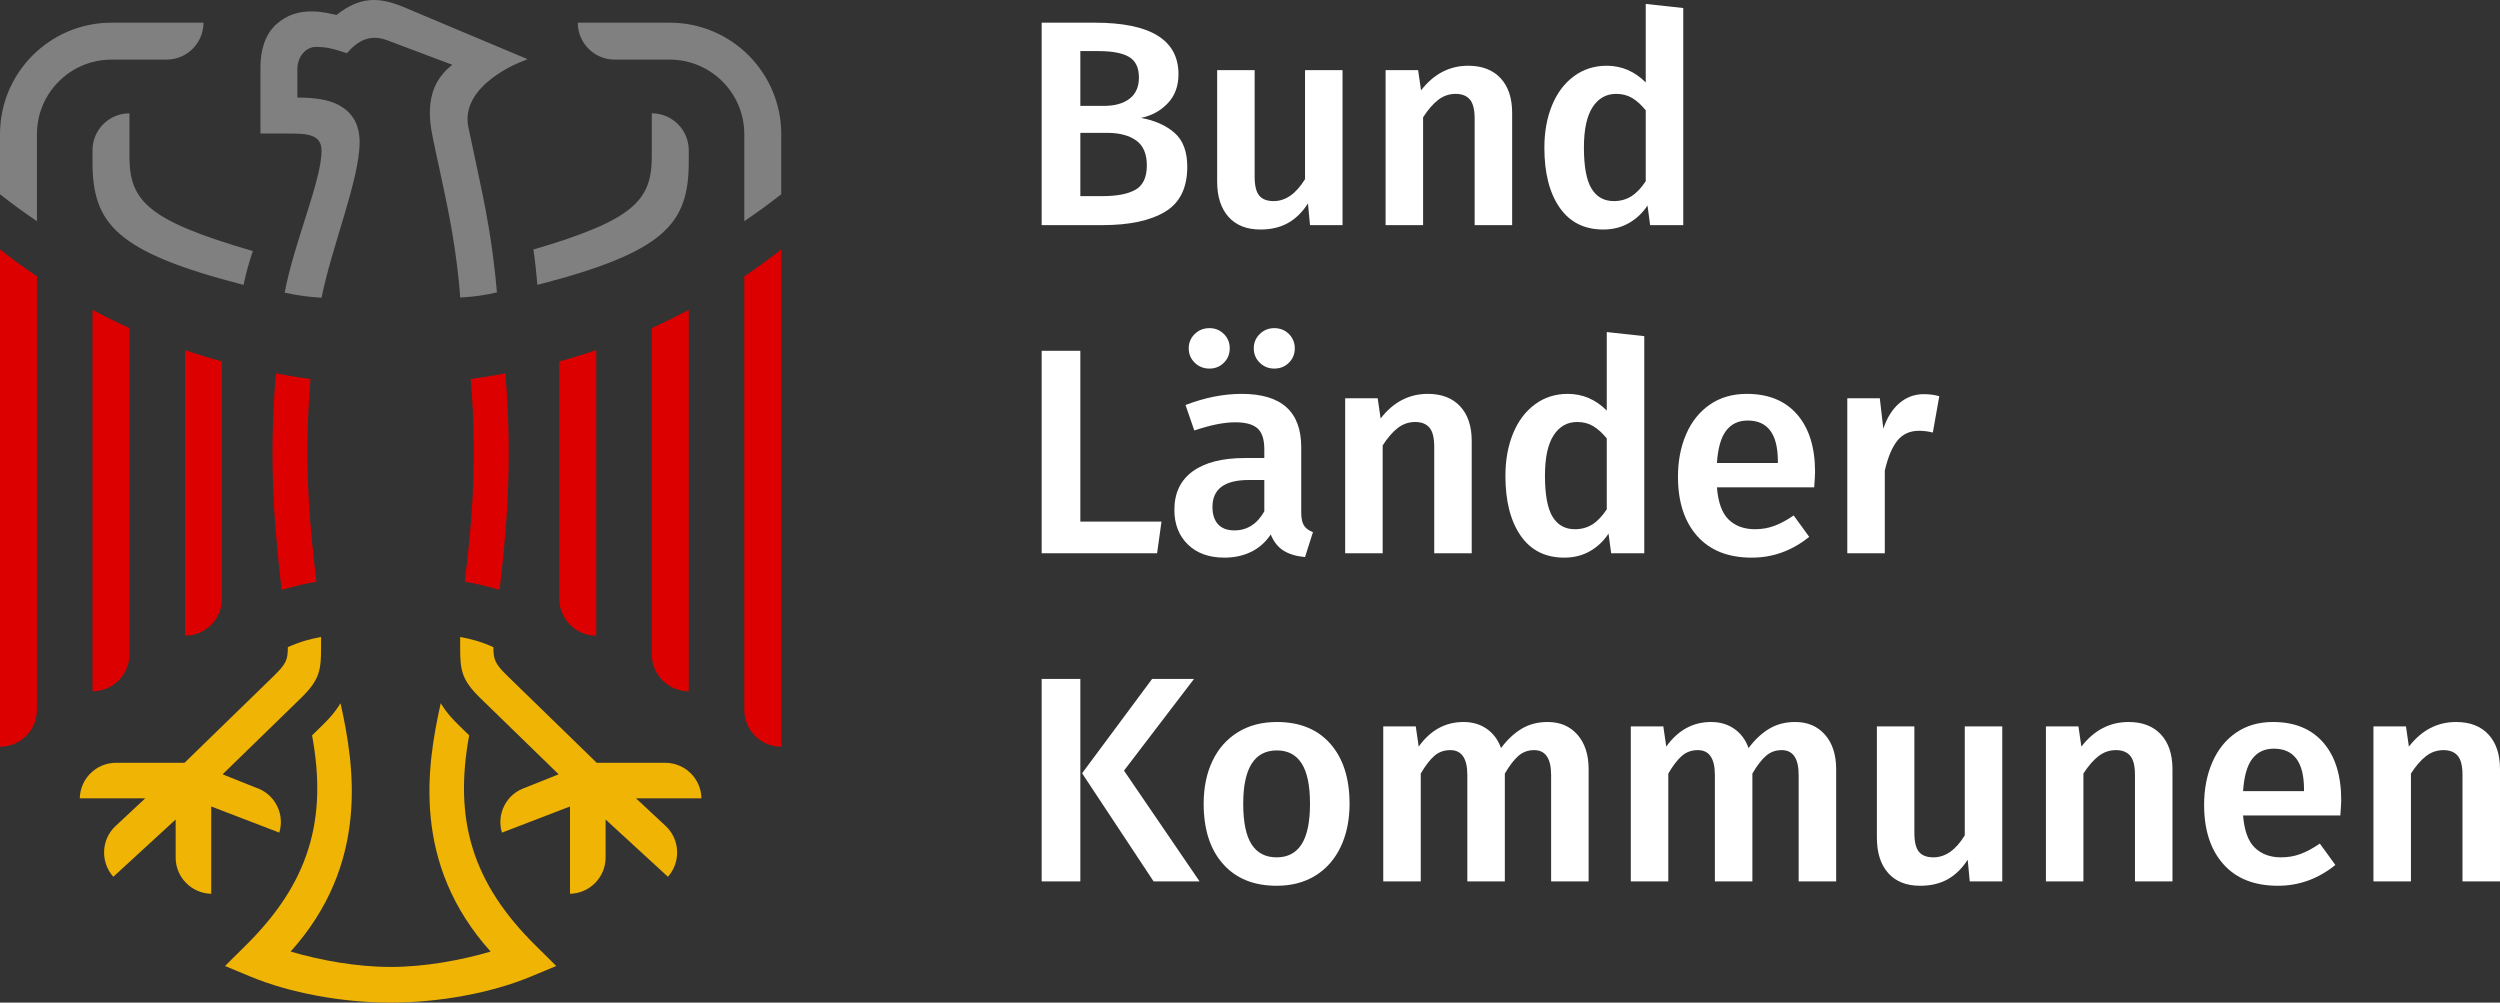
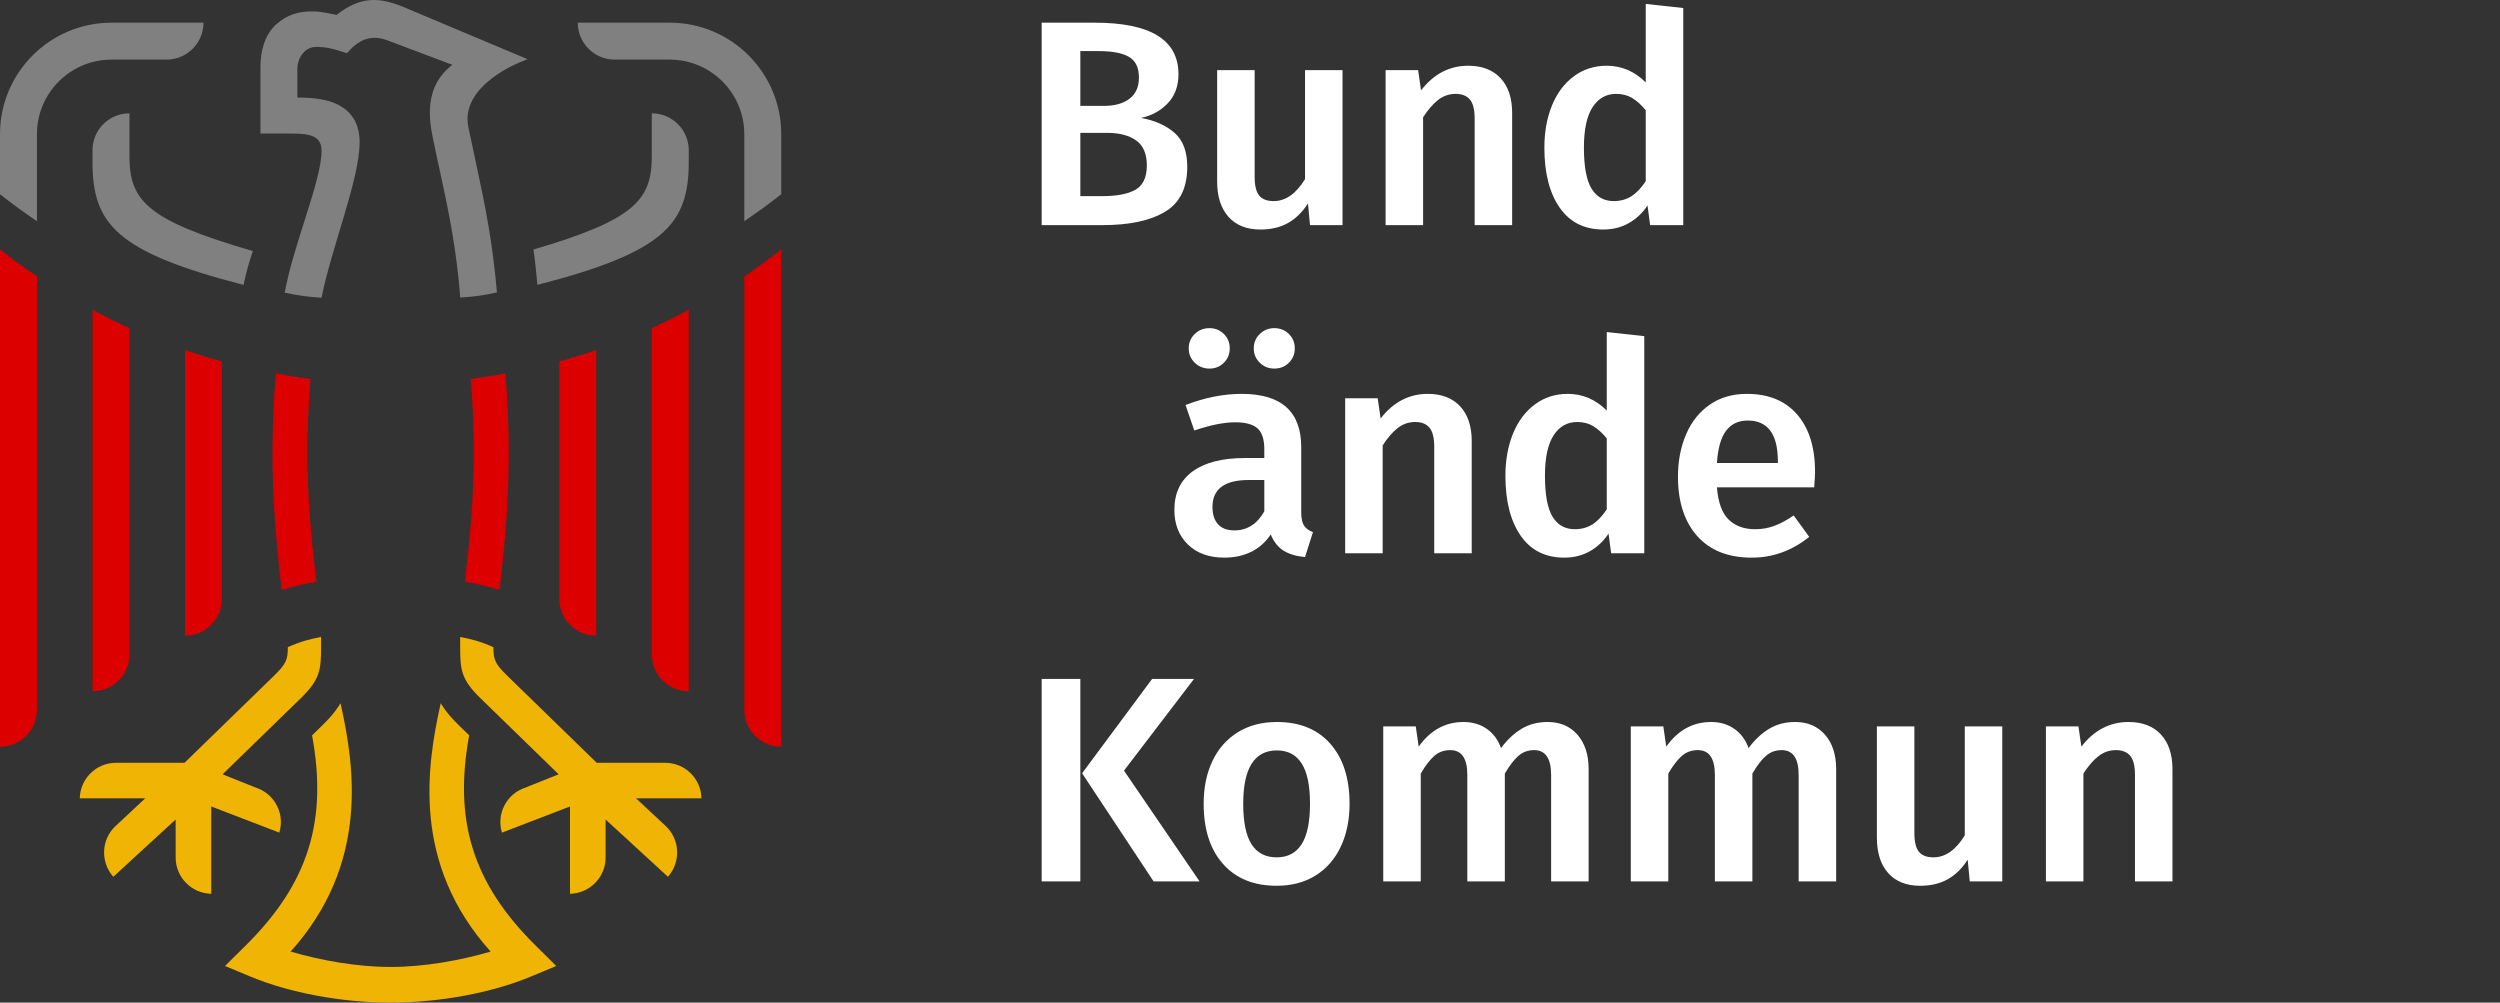
<svg xmlns="http://www.w3.org/2000/svg" width="100%" height="100%" viewBox="0 0 1920 770" version="1.1" xml:space="preserve" style="fill-rule:evenodd;clip-rule:evenodd;stroke-linejoin:round;stroke-miterlimit:2;">
  <rect x="0" y="0" width="1920" height="770" fill="#333333" stroke="none" />
  <path d="M28.37,212.256L28.37,545.116C28.37,560.796 15.68,573.497 0,573.497L0,191.566C9.21,198.796 18.67,205.706 28.37,212.256ZM71.04,237.956L71.04,530.896C86.72,530.896 99.42,518.196 99.42,502.516L99.42,251.966C89.79,247.606 80.32,242.926 71.04,237.956ZM142.09,268.846L142.09,488.206C157.75,488.206 170.46,475.506 170.46,459.826L170.46,277.576C163.09,275.636 149.54,271.546 142.09,268.846ZM243.03,446.736C239.19,413.936 232.54,360.206 238.5,291.026C230.7,290.156 219.97,288.266 211.89,286.796C205.79,358.416 211.74,413.436 216.32,453.046C216.32,453.046 228.71,449.116 243.03,446.736ZM571.62,212.256L571.62,545.116C571.62,560.796 584.32,573.497 600,573.497L600,191.566C590.79,198.796 581.33,205.706 571.62,212.256ZM500.58,251.966L500.58,502.516C500.58,518.196 513.28,530.896 528.96,530.896L528.96,237.956C519.67,242.926 510.21,247.606 500.58,251.966ZM429.53,277.576L429.53,459.826C429.53,475.506 442.25,488.206 457.91,488.206L457.91,268.846C450.45,271.546 436.91,275.636 429.53,277.576ZM383.68,453.046C388.26,413.436 394.21,358.416 388.11,286.796C380.03,288.266 369.3,290.156 361.5,291.026C367.46,360.206 360.8,413.936 356.96,446.736C371.29,449.116 383.68,453.046 383.68,453.046Z" style="fill:rgb(220,0,0);fill-rule:nonzero;" />
  <path d="M162.24,686.43C147.16,686.14 134.94,673.81 134.9,658.7L134.9,629.38L87.03,673.36C77.01,662.14 77.68,644.81 88.63,634.49L111.55,613.11L61.28,613.11C61.42,605.87 64.31,599.1 69.43,593.98C74.68,588.74 81.67,585.83 89.1,585.83L141.71,585.83L210.25,519.15C219.96,509.69 221.01,506.599 221.08,496.989C231.14,492.539 237.97,490.829 246.58,489.189L246.58,496.579C246.58,514.02 245.99,521.659 231.18,536.07C215.96,550.87 170.96,594.67 170.96,594.67L196.52,604.9C203.61,607.22 209.34,612.15 212.71,618.78C215.97,625.23 216.6,632.55 214.5,639.45L162.24,619.37L162.24,686.43L162.24,686.43ZM300,770C337.33,770 377.53,762.54 407.54,750.06L427.17,741.9C427.17,741.9 420.83,735.48 412.08,726.9C362.42,678.21 348.42,629.4 360.33,564.76C346.93,551.85 343.88,548.58 338.48,540.09C327.59,588.71 316.2,663.4 376.81,730.81C353.9,737.53 325.99,742.62 300,742.62C274.01,742.62 246.1,737.53 223.19,730.81C283.8,663.4 272.41,588.71 261.52,540.09C256.12,548.58 253.07,551.85 239.67,564.76C251.58,629.4 237.58,678.21 187.91,726.9C179.17,735.48 172.83,741.9 172.83,741.9L192.46,750.06C222.47,762.54 262.67,770 300,770ZM437.75,686.43C452.84,686.14 465.06,673.81 465.1,658.7L465.1,629.38L512.97,673.37C522.98,662.14 522.32,644.81 511.37,634.49L488.44,613.11L538.71,613.11C538.58,605.87 535.69,599.1 530.57,593.98C525.31,588.74 518.33,585.83 510.89,585.83L458.29,585.83L389.75,519.15C380.04,509.69 378.99,506.599 378.91,496.989C368.86,492.539 362.02,490.829 353.41,489.189L353.41,496.579C353.41,514.02 354.01,521.659 368.82,536.07C384.03,550.87 429.04,594.67 429.04,594.67L403.48,604.9C396.39,607.22 390.66,612.15 387.29,618.78C384.03,625.23 383.39,632.55 385.5,639.46L437.75,619.37L437.75,686.43L437.75,686.43Z" style="fill:rgb(240,180,5);fill-rule:nonzero;" />
  <path d="M366.47,129.549C372.67,157.949 378.5,187.619 381.64,224.539C372.89,226.719 363.25,227.939 353.49,228.519C350.82,193.419 344.84,163.489 338.76,135.599C336.29,124.329 333.96,113.669 332.03,103.959C326.99,78.769 331.98,61.819 347.37,49.759L297.99,31.169C286.44,26.599 276.94,29.519 268.44,38.719L266.4,40.839L259.71,38.759C256.72,37.839 251.03,36.019 242.61,36.019C234.89,36.019 228.39,43.509 228.39,53.029L228.39,74.919C241.3,74.919 252.12,76.389 260.01,80.599C269.06,85.439 276.19,93.819 276.19,109.169C276.19,137.749 254.51,190.229 246.96,228.669C236.75,227.999 228.88,226.959 218.63,224.759C225.71,186.569 246.95,138.679 246.95,115.819C246.95,102.569 234.98,102.569 220.48,102.569L200.02,102.569L200.02,51.529C200.02,39.179 203.27,26.419 212.58,18.319C220.57,11.369 229.13,8.779 239.28,8.779C247.88,8.779 253.01,10.479 258.45,11.479C276.15,-2.471 290.32,-2.521 308.99,5.009L405.21,45.469L400.7,47.259C400.7,47.259 352.36,65.269 359.85,98.409C361.97,107.819 364.03,118.389 366.47,129.549L366.47,129.549ZM85.66,17.418C38.36,17.418 0,55.759 0,103.069L0,149.179C9.2,156.419 18.66,163.319 28.37,169.869L28.37,103.069C28.37,71.428 54.02,45.788 85.66,45.788L127.9,45.788C135.72,45.788 142.82,42.618 147.96,37.478C153.1,32.358 156.27,25.248 156.27,17.418L85.66,17.418L85.66,17.418ZM194.2,192.799C113.27,169.339 99.42,154.349 99.42,120.029L99.42,87.028C83.74,87.028 71.04,99.729 71.04,115.409L71.04,124.209C71.04,171.679 88.66,193.439 187.05,218.789C189.15,209.109 190.74,203.029 194.2,192.799ZM443.73,17.418C443.73,25.248 446.9,32.359 452.04,37.478C457.18,42.619 464.28,45.789 472.1,45.789L514.34,45.789C545.98,45.789 571.62,71.429 571.62,103.069L571.62,169.869C581.33,163.319 590.79,156.419 600,149.179L600,103.069C600,55.758 561.64,17.418 514.34,17.418L443.73,17.418ZM412.72,218.789C511.12,193.439 528.96,171.679 528.96,124.209L528.96,115.409C528.96,99.729 516.25,87.029 500.58,87.029L500.58,120.029C500.58,153.789 487.12,168.849 409.66,191.659C410.97,200.539 412,209.819 412.72,218.789Z" style="fill:rgb(128,128,128);fill-rule:nonzero;" />
  <path d="M902.034,102.017C908.559,107.72 911.821,116.418 911.821,128.117C911.821,144.317 906.119,155.831 894.722,162.655C883.321,169.482 867.346,172.892 846.798,172.892L800,172.892L800,17.418L840.724,17.418C883.62,17.418 905.071,30.619 905.071,57.017C905.071,66.169 902.294,73.633 896.747,79.405C891.195,85.182 884.372,88.893 876.272,90.543C886.921,92.494 895.509,96.318 902.034,102.017ZM829.699,39.242L829.699,81.317L847.923,81.317C856.17,81.317 862.695,79.482 867.497,75.805C872.296,72.131 874.697,66.692 874.697,59.492C874.697,51.994 872.183,46.745 867.16,43.742C862.133,40.744 854.297,39.242 843.648,39.242L829.699,39.242ZM872.11,145.668C877.882,142.37 880.772,136.143 880.772,126.992C880.772,118.143 878.033,111.769 872.56,107.867C867.083,103.969 859.623,102.017 850.173,102.017L829.699,102.017L829.699,150.617L847.023,150.617C857.971,150.617 866.334,148.969 872.11,145.668Z" style="fill:white;fill-rule:nonzero;" />
  <path d="M1031.06,172.892L1006.09,172.892L1004.52,156.242C1000.16,162.992 995.027,168.019 989.103,171.317C983.176,174.615 976.166,176.267 968.067,176.267C957.415,176.267 949.203,173.005 943.43,166.48C937.654,159.955 934.768,150.92 934.768,139.367L934.768,53.867L963.567,53.867L963.567,135.767C963.567,142.517 964.727,147.32 967.054,150.168C969.378,153.018 973.091,154.442 978.191,154.442C987.339,154.442 995.365,148.817 1002.27,137.567L1002.27,53.867L1031.06,53.867L1031.06,172.892Z" style="fill:white;fill-rule:nonzero;" />
  <path d="M1152.45,60.054C1158.37,66.432 1161.33,75.32 1161.33,86.718L1161.33,172.892L1132.54,172.892L1132.54,91.218C1132.54,84.169 1131.3,79.219 1128.82,76.367C1126.35,73.519 1122.71,72.093 1117.91,72.093C1112.96,72.093 1108.5,73.633 1104.52,76.705C1100.55,79.781 1096.68,84.242 1092.94,90.093L1092.94,172.892L1064.14,172.892L1064.14,53.867L1089.11,53.867L1091.36,69.392C1101.11,56.793 1113.18,50.492 1127.59,50.492C1138.23,50.492 1146.52,53.681 1152.45,60.054L1152.45,60.054Z" style="fill:white;fill-rule:nonzero;" />
  <path d="M1292.73,6.168L1292.73,172.892L1267.3,172.892L1265.28,157.817C1261.53,163.519 1256.76,168.019 1250.99,171.317C1245.22,174.615 1238.65,176.267 1231.31,176.267C1216.75,176.267 1205.58,170.642 1197.78,159.392C1189.98,148.142 1186.08,132.843 1186.08,113.492C1186.08,101.343 1188.03,90.508 1191.93,80.98C1195.83,71.456 1201.42,63.992 1208.69,58.593C1215.97,53.192 1224.4,50.492 1234.01,50.492C1245.4,50.492 1255.38,54.767 1263.93,63.317L1263.93,3.017L1292.73,6.168ZM1252.9,150.73C1256.8,148.255 1260.48,144.394 1263.93,139.142L1263.93,84.692C1260.48,80.495 1256.99,77.345 1253.47,75.242C1249.94,73.143 1245.85,72.093 1241.2,72.093C1233.56,72.093 1227.52,75.506 1223.09,82.33C1218.67,89.157 1216.45,99.469 1216.45,113.267C1216.45,127.97 1218.4,138.506 1222.31,144.88C1226.2,151.258 1231.9,154.442 1239.4,154.442C1244.5,154.442 1249,153.205 1252.9,150.73Z" style="fill:white;fill-rule:nonzero;" />
-   <path d="M829.699,269.418L829.699,400.593L892.022,400.593L888.647,424.892L800,424.892L800,269.418L829.699,269.418Z" style="fill:white;fill-rule:nonzero;" />
  <path d="M1001.48,403.63C1002.9,405.807 1005.19,407.494 1008.34,408.692L1002.27,427.817C995.517,427.217 990.004,425.567 985.73,422.867C981.455,420.168 978.192,416.044 975.942,410.492C971.893,416.494 966.83,420.955 960.755,423.88C954.681,426.805 947.892,428.267 940.394,428.267C928.543,428.267 919.167,424.892 912.27,418.142C905.369,411.392 901.92,402.544 901.92,391.593C901.92,378.693 906.607,368.832 915.982,362.005C925.354,355.182 938.742,351.767 956.143,351.767L970.993,351.767L970.993,345.017C970.993,337.367 969.228,332.006 965.705,328.93C962.179,325.857 956.516,324.317 948.718,324.317C940.017,324.317 929.517,326.42 917.219,330.617L910.47,311.043C925.319,305.344 939.718,302.492 953.668,302.492C984.116,302.492 999.341,316.143 999.341,343.442L999.341,393.392C999.341,398.044 1000.05,401.457 1001.48,403.63L1001.48,403.63ZM939.944,256.517C942.943,259.519 944.444,263.193 944.444,267.543C944.444,271.892 942.943,275.568 939.944,278.567C936.941,281.57 933.268,283.067 928.919,283.067C924.419,283.067 920.63,281.57 917.557,278.567C914.481,275.568 912.945,271.894 912.945,267.543C912.945,263.191 914.481,259.519 917.557,256.517C920.63,253.518 924.419,252.017 928.919,252.017C933.268,252.017 936.941,253.518 939.944,256.517ZM970.993,392.718L970.993,368.642L959.068,368.642C940.468,368.642 931.169,375.544 931.169,389.343C931.169,395.045 932.593,399.468 935.444,402.617C938.291,405.767 942.492,407.343 948.043,407.343C957.792,407.343 965.442,402.47 970.993,392.718L970.993,392.718ZM989.892,256.517C992.891,259.519 994.392,263.193 994.392,267.543C994.392,271.892 992.891,275.568 989.892,278.567C986.89,281.57 983.142,283.067 978.643,283.067C974.29,283.067 970.578,281.57 967.505,278.567C964.429,275.568 962.893,271.894 962.893,267.543C962.893,263.191 964.429,259.519 967.505,256.517C970.578,253.518 974.29,252.017 978.643,252.017C983.142,252.017 986.89,253.518 989.892,256.517Z" style="fill:white;fill-rule:nonzero;" />
  <path d="M1121.4,312.055C1127.32,318.432 1130.28,327.32 1130.28,338.718L1130.28,424.892L1101.49,424.892L1101.49,343.218C1101.49,336.169 1100.25,331.219 1097.77,328.367C1095.3,325.519 1091.66,324.093 1086.86,324.093C1081.91,324.093 1077.45,325.633 1073.47,328.705C1069.5,331.781 1065.63,336.242 1061.89,342.093L1061.89,424.892L1033.09,424.892L1033.09,305.867L1058.06,305.867L1060.31,321.392C1070.06,308.793 1082.14,302.492 1096.54,302.492C1107.18,302.492 1115.47,305.682 1121.4,312.055L1121.4,312.055Z" style="fill:white;fill-rule:nonzero;" />
  <path d="M1262.8,258.168L1262.8,424.892L1237.38,424.892L1235.35,409.817C1231.6,415.519 1226.84,420.019 1221.07,423.317C1215.29,426.615 1208.73,428.267 1201.38,428.267C1186.83,428.267 1175.65,422.642 1167.86,411.392C1160.06,400.142 1156.16,384.843 1156.16,365.492C1156.16,353.343 1158.11,342.508 1162.01,332.98C1165.91,323.456 1171.49,315.992 1178.77,310.593C1186.04,305.192 1194.48,302.492 1204.08,302.492C1215.48,302.492 1225.45,306.767 1234,315.317L1234,255.017L1262.8,258.168ZM1222.98,402.73C1226.88,400.255 1230.55,396.394 1234,391.142L1234,336.692C1230.55,332.495 1227.07,329.345 1223.54,327.242C1220.02,325.143 1215.93,324.093 1211.28,324.093C1203.63,324.093 1197.59,327.506 1193.17,334.33C1188.74,341.157 1186.53,351.469 1186.53,365.267C1186.53,379.97 1188.48,390.506 1192.38,396.88C1196.28,403.258 1201.98,406.442 1209.48,406.442C1214.58,406.442 1219.08,405.205 1222.98,402.73Z" style="fill:white;fill-rule:nonzero;" />
  <path d="M1393.3,374.267L1318.6,374.267C1319.5,385.82 1322.5,394.067 1327.6,399.017C1332.7,403.968 1339.45,406.442 1347.85,406.442C1353.1,406.442 1358.05,405.581 1362.7,403.855C1367.35,402.133 1372.3,399.468 1377.55,395.867L1389.47,412.293C1376.27,422.945 1361.58,428.267 1345.38,428.267C1327.23,428.267 1313.24,422.72 1303.41,411.617C1293.59,400.518 1288.68,385.37 1288.68,366.168C1288.68,354.017 1290.78,343.105 1294.98,333.43C1299.17,323.755 1305.25,316.182 1313.2,310.705C1321.15,305.231 1330.6,302.492 1341.55,302.492C1358.2,302.492 1371.1,307.78 1380.25,318.355C1389.4,328.93 1393.97,343.668 1393.97,362.567C1393.97,364.068 1393.75,367.968 1393.3,374.267ZM1365.4,354.242C1365.4,333.394 1357.67,322.968 1342.23,322.968C1335.17,322.968 1329.66,325.555 1325.69,330.73C1321.71,335.905 1319.35,344.195 1318.6,355.593L1365.4,355.593L1365.4,354.242Z" style="fill:white;fill-rule:nonzero;" />
-   <path d="M1489.37,304.293L1484.42,332.192C1480.82,331.293 1477.29,330.843 1473.85,330.843C1466.79,330.843 1461.25,333.356 1457.19,338.38C1453.14,343.407 1449.92,351.093 1447.52,361.442L1447.52,424.892L1418.72,424.892L1418.72,305.867L1443.69,305.867L1446.39,329.267C1449.24,320.718 1453.37,314.157 1458.77,309.58C1464.17,305.006 1470.39,302.718 1477.44,302.718C1481.79,302.718 1485.77,303.245 1489.37,304.293Z" style="fill:white;fill-rule:nonzero;" />
  <path d="M829.699,521.418L829.699,676.892L800,676.892L800,521.418L829.699,521.418ZM916.996,521.418L863.223,591.843L921.271,676.892L885.947,676.892L831.049,593.867L884.822,521.418L916.996,521.418Z" style="fill:white;fill-rule:nonzero;" />
  <path d="M1021.73,571.255C1031.55,582.431 1036.46,597.769 1036.46,617.267C1036.46,629.719 1034.21,640.706 1029.71,650.23C1025.21,659.758 1018.76,667.143 1010.37,672.392C1001.96,677.641 991.99,680.267 980.441,680.267C962.891,680.267 949.167,674.681 939.267,663.505C929.368,652.332 924.418,636.92 924.418,617.267C924.418,604.818 926.668,593.867 931.168,584.418C935.667,574.968 942.153,567.62 950.63,562.367C959.102,557.119 969.114,554.492 980.666,554.492C998.216,554.492 1011.9,560.082 1021.73,571.255ZM954.792,617.267C954.792,631.369 956.929,641.758 961.204,648.43C965.479,655.106 971.891,658.442 980.441,658.442C988.991,658.442 995.403,655.067 999.678,648.317C1003.95,641.567 1006.09,631.218 1006.09,617.267C1006.09,603.317 1003.95,593.006 999.678,586.33C995.403,579.657 989.065,576.317 980.666,576.317C963.415,576.317 954.792,589.969 954.792,617.267Z" style="fill:white;fill-rule:nonzero;" />
  <path d="M1211.51,564.28C1217.21,570.805 1220.06,579.619 1220.06,590.718L1220.06,676.892L1191.26,676.892L1191.26,595.218C1191.26,582.47 1186.91,576.093 1178.21,576.093C1173.56,576.093 1169.55,577.555 1166.17,580.48C1162.8,583.405 1159.31,587.943 1155.71,594.093L1155.71,676.892L1126.91,676.892L1126.91,595.218C1126.91,582.47 1122.56,576.093 1113.86,576.093C1109.06,576.093 1104.97,577.555 1101.6,580.48C1098.22,583.405 1094.74,587.943 1091.14,594.093L1091.14,676.892L1062.34,676.892L1062.34,557.867L1087.31,557.867L1089.56,573.392C1098.56,560.793 1110.04,554.492 1123.99,554.492C1130.88,554.492 1136.85,556.258 1141.87,559.78C1146.9,563.306 1150.54,568.218 1152.79,574.517C1157.58,568.07 1162.87,563.12 1168.65,559.668C1174.42,556.219 1181.06,554.492 1188.56,554.492C1198.15,554.492 1205.81,557.755 1211.51,564.28L1211.51,564.28Z" style="fill:white;fill-rule:nonzero;" />
  <path d="M1401.62,564.28C1407.32,570.805 1410.17,579.619 1410.17,590.718L1410.17,676.892L1381.37,676.892L1381.37,595.218C1381.37,582.47 1377.02,576.093 1368.33,576.093C1363.67,576.093 1359.66,577.555 1356.29,580.48C1352.91,583.405 1349.42,587.943 1345.83,594.093L1345.83,676.892L1317.03,676.892L1317.03,595.218C1317.03,582.47 1312.67,576.093 1303.98,576.093C1299.17,576.093 1295.09,577.555 1291.71,580.48C1288.34,583.405 1284.85,587.943 1281.25,594.093L1281.25,676.892L1252.45,676.892L1252.45,557.867L1277.43,557.867L1279.68,573.392C1288.68,560.793 1300.15,554.492 1314.1,554.492C1321,554.492 1326.96,556.258 1331.99,559.78C1337.01,563.306 1340.65,568.218 1342.9,574.517C1347.7,568.07 1352.99,563.12 1358.76,559.668C1364.54,556.219 1371.17,554.492 1378.67,554.492C1388.27,554.492 1395.92,557.755 1401.62,564.28L1401.62,564.28Z" style="fill:white;fill-rule:nonzero;" />
  <path d="M1537.74,676.892L1512.77,676.892L1511.19,660.242C1506.84,666.992 1501.7,672.019 1495.78,675.317C1489.85,678.615 1482.84,680.267 1474.74,680.267C1464.09,680.267 1455.88,677.005 1450.11,670.48C1444.33,663.955 1441.45,654.92 1441.45,643.367L1441.45,557.867L1470.24,557.867L1470.24,639.767C1470.24,646.517 1471.4,651.32 1473.73,654.168C1476.06,657.018 1479.77,658.442 1484.87,658.442C1494.02,658.442 1502.04,652.817 1508.94,641.567L1508.94,557.867L1537.74,557.867L1537.74,676.892Z" style="fill:white;fill-rule:nonzero;" />
  <path d="M1659.57,564.055C1665.5,570.432 1668.46,579.32 1668.46,590.718L1668.46,676.892L1639.66,676.892L1639.66,595.218C1639.66,588.169 1638.42,583.219 1635.95,580.367C1633.48,577.519 1629.84,576.093 1625.04,576.093C1620.09,576.093 1615.62,577.633 1611.65,580.705C1607.67,583.781 1603.81,588.242 1600.06,594.093L1600.06,676.892L1571.27,676.892L1571.27,557.867L1596.24,557.867L1598.49,573.392C1608.24,560.793 1620.31,554.492 1634.71,554.492C1645.36,554.492 1653.65,557.681 1659.57,564.055L1659.57,564.055Z" style="fill:white;fill-rule:nonzero;" />
-   <path d="M1797.38,626.267L1722.68,626.267C1723.58,637.82 1726.58,646.067 1731.68,651.017C1736.78,655.968 1743.53,658.442 1751.93,658.442C1757.18,658.442 1762.13,657.581 1766.78,655.855C1771.43,654.133 1776.38,651.468 1781.63,647.867L1793.56,664.293C1780.36,674.945 1765.66,680.267 1749.46,680.267C1731.31,680.267 1717.32,674.719 1707.5,663.617C1697.67,652.518 1692.76,637.37 1692.76,618.168C1692.76,606.017 1694.86,595.105 1699.06,585.43C1703.26,575.755 1709.33,568.182 1717.28,562.705C1725.23,557.231 1734.68,554.492 1745.63,554.492C1762.28,554.492 1775.18,559.78 1784.33,570.355C1793.48,580.93 1798.06,595.668 1798.06,614.567C1798.06,616.068 1797.83,619.968 1797.38,626.267ZM1769.48,606.242C1769.48,585.394 1761.76,574.968 1746.31,574.968C1739.26,574.968 1733.74,577.555 1729.77,582.73C1725.79,587.905 1723.43,596.195 1722.68,607.593L1769.48,607.593L1769.48,606.242Z" style="fill:white;fill-rule:nonzero;" />
-   <path d="M1911.11,564.055C1917.04,570.432 1920,579.32 1920,590.718L1920,676.892L1891.2,676.892L1891.2,595.218C1891.2,588.169 1889.96,583.219 1887.49,580.367C1885.01,577.519 1881.38,576.093 1876.58,576.093C1871.63,576.093 1867.16,577.633 1863.19,580.705C1859.21,583.781 1855.35,588.242 1851.6,594.093L1851.6,676.892L1822.8,676.892L1822.8,557.867L1847.78,557.867L1850.03,573.392C1859.78,560.793 1871.85,554.492 1886.25,554.492C1896.9,554.492 1905.18,557.681 1911.11,564.055L1911.11,564.055Z" style="fill:white;fill-rule:nonzero;" />
</svg>